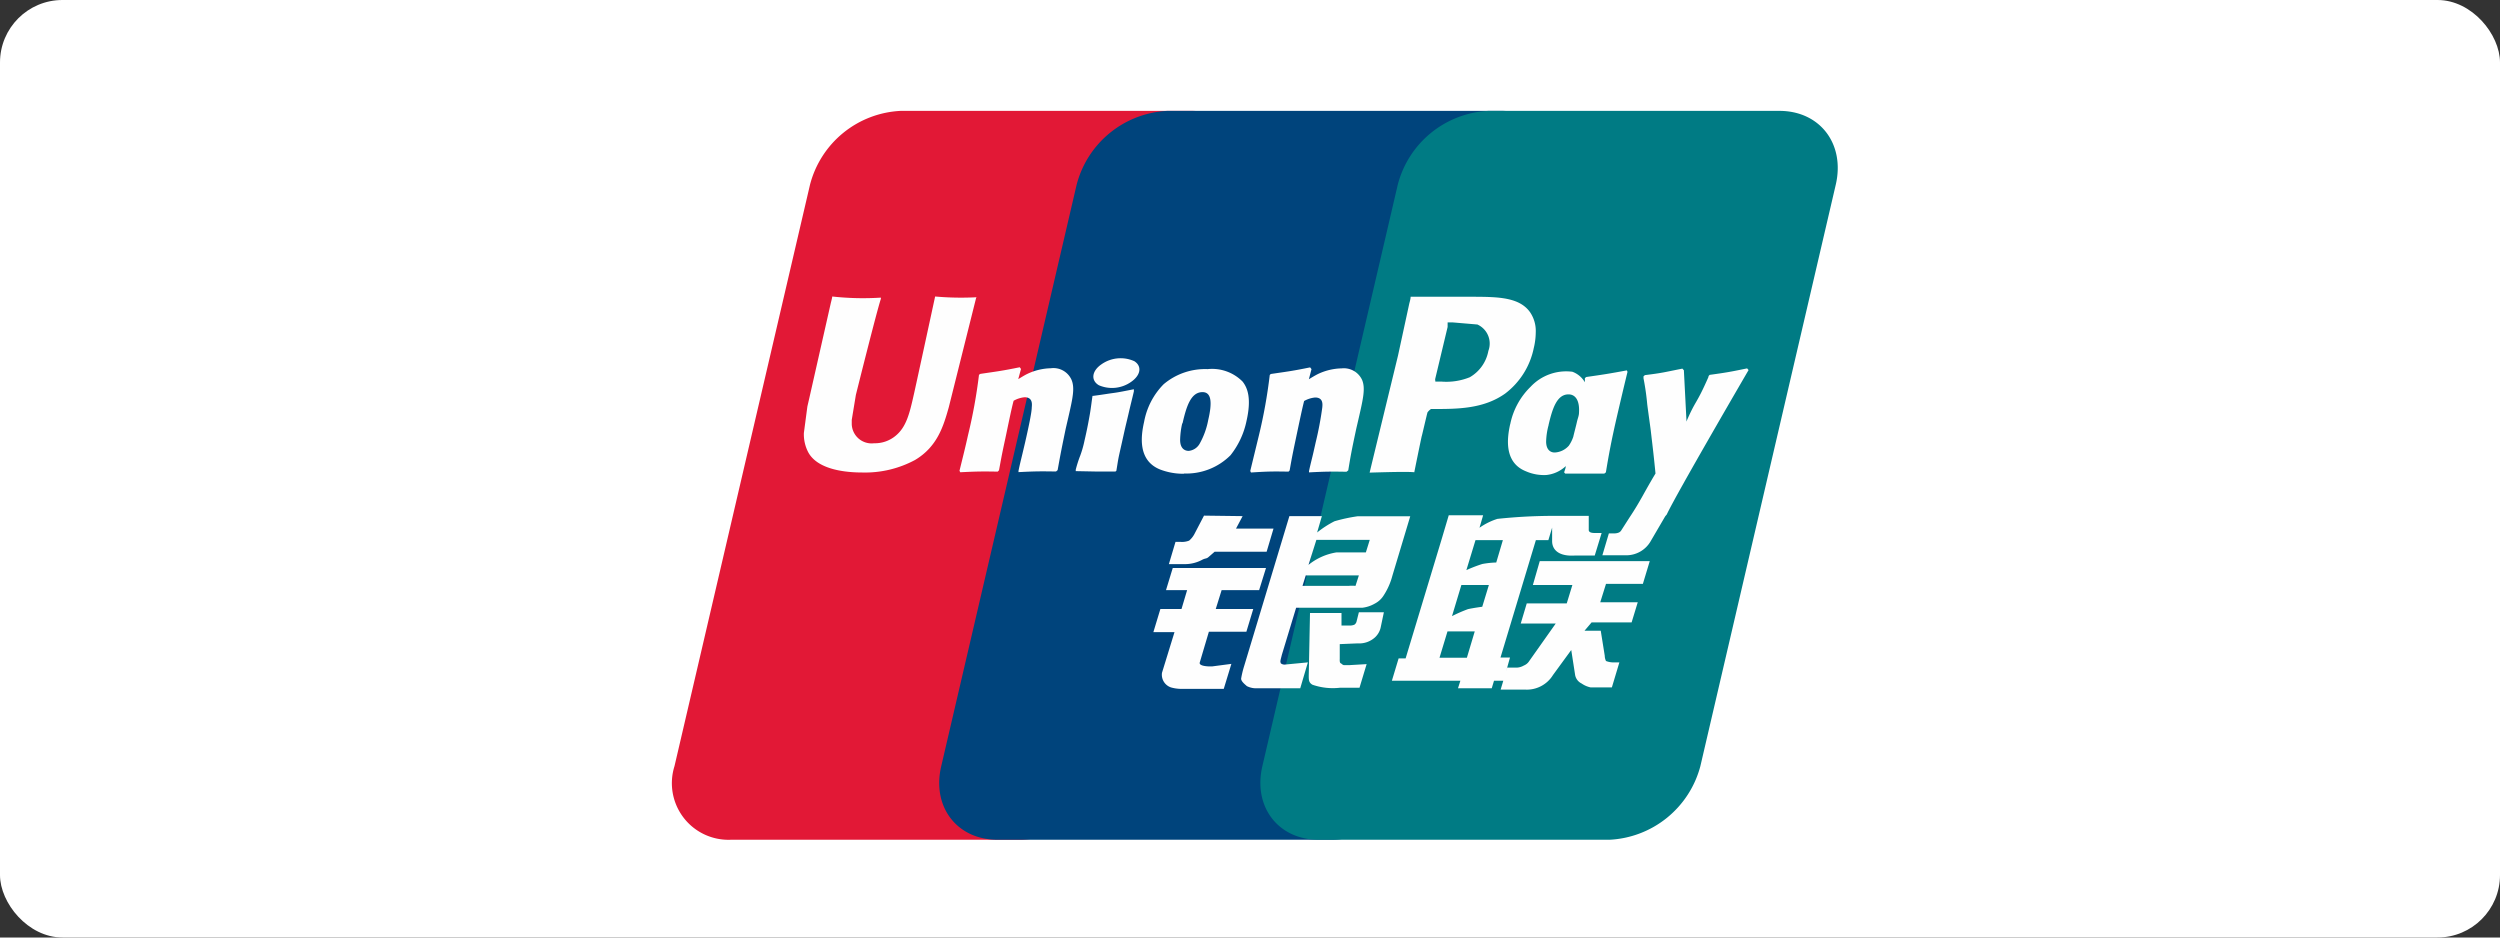
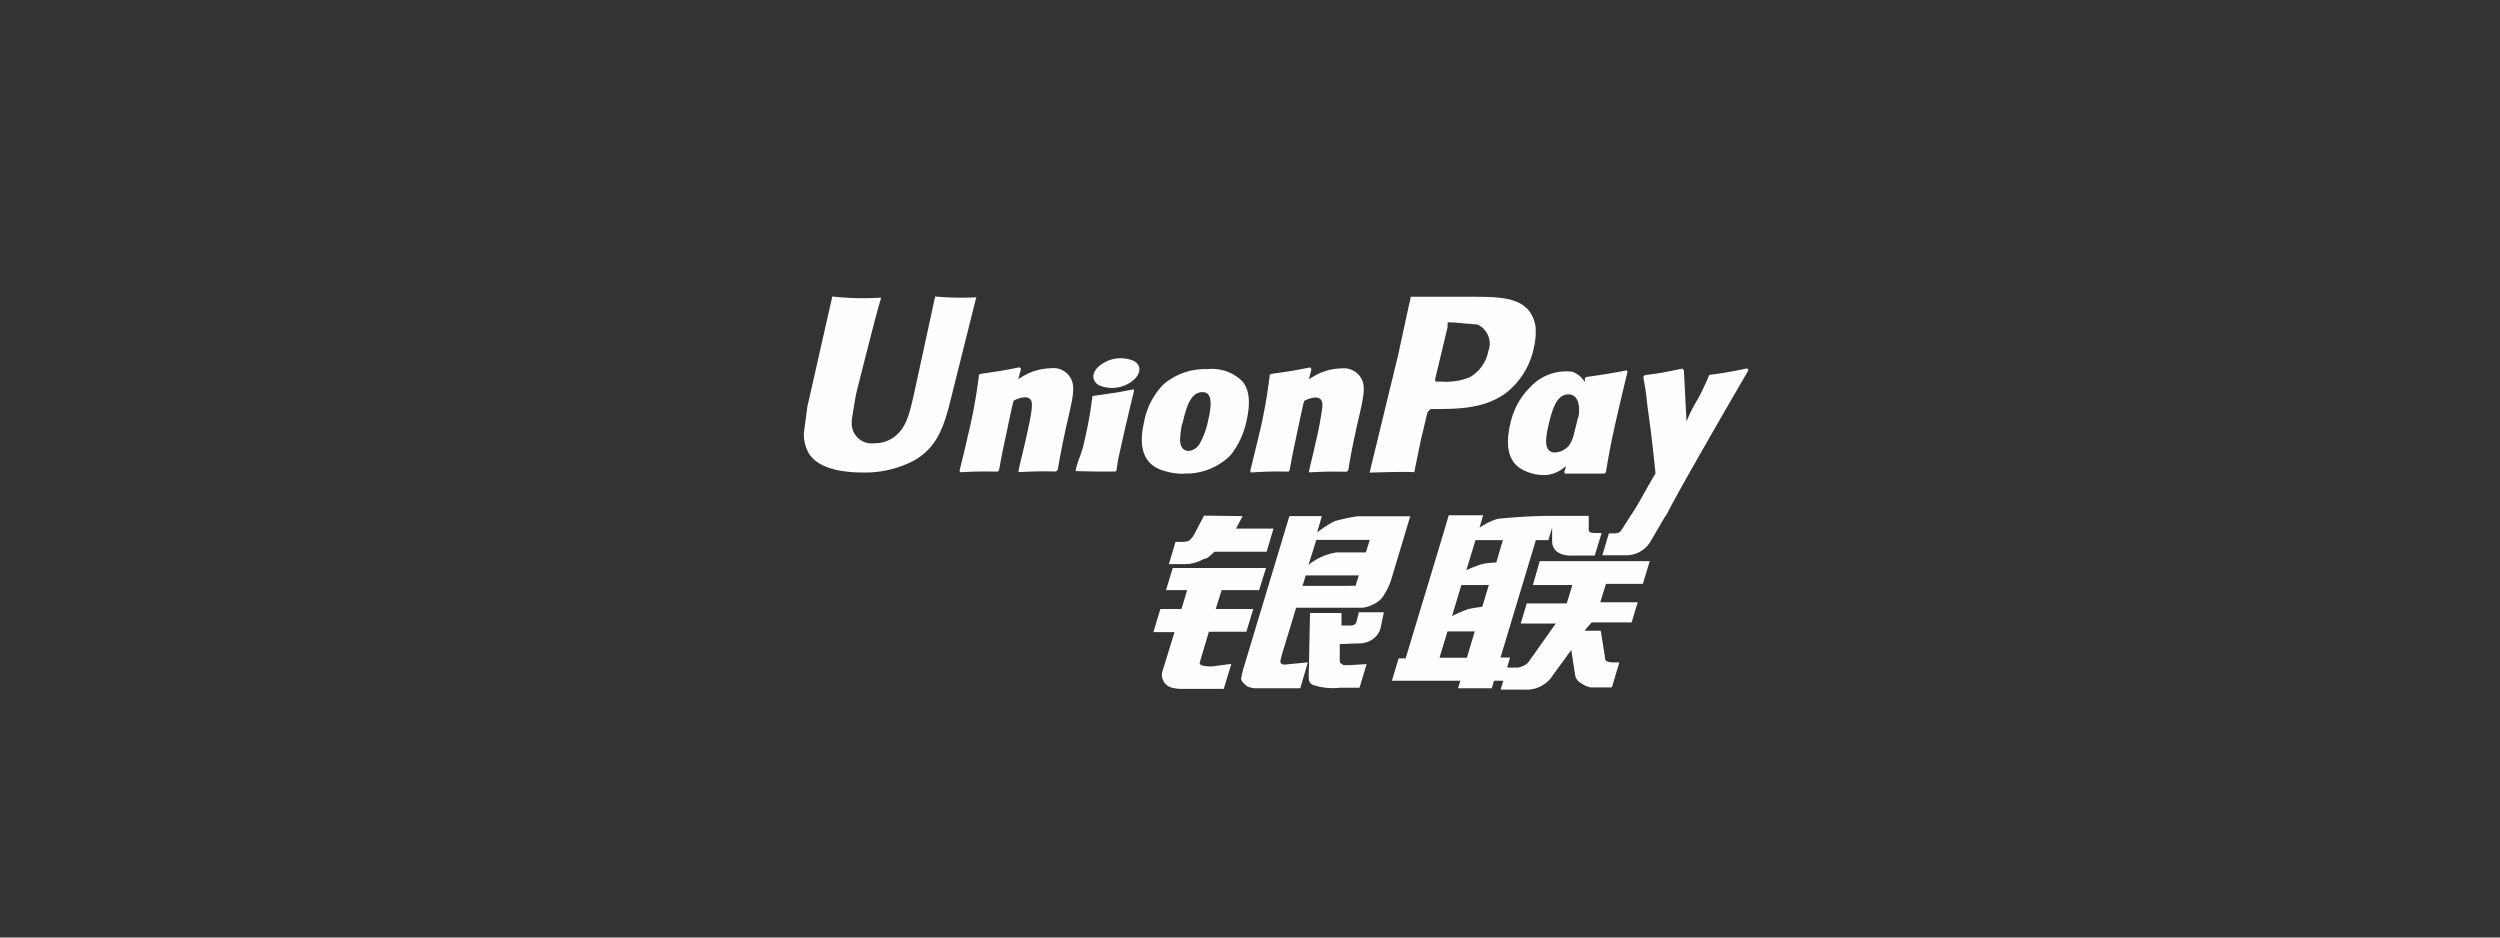
<svg xmlns="http://www.w3.org/2000/svg" viewBox="0 0 200 75">
  <rect x="0" y="0" width="200" height="75" fill="#333333" stroke="none" />
  <defs>
    <style>.cls-1{fill:#fff;}.cls-2{fill:#e21836;}.cls-3{fill:#00447c;}.cls-4{fill:#007b84;}.cls-5{fill:#fefefe;}</style>
  </defs>
  <g id="Layer_2" data-name="Layer 2">
    <g id="Layer_1-2" data-name="Layer 1">
-       <rect class="cls-1" width="200" height="75" rx="5" />
-       <path class="cls-2" d="M72.48,8.87H95.74c3.25,0,5.27,2.65,4.51,5.91L89.42,61.29a7.9,7.9,0,0,1-7.26,5.89H58.89a4.53,4.53,0,0,1-4.51-5.89L65.22,14.78a7.89,7.89,0,0,1,7.26-5.91" transform="translate(-0.42)" />
-       <path class="cls-3" d="M93.81,8.87h26.75c3.25,0,1.79,2.65,1,5.91L110.75,61.29c-.76,3.24-.52,5.89-3.77,5.89H80.22c-3.25,0-5.27-2.65-4.5-5.89L86.55,14.78a7.9,7.9,0,0,1,7.26-5.91" transform="translate(-0.42)" />
-       <path class="cls-4" d="M119.5,8.87h23.27c3.25,0,5.27,2.65,4.51,5.91L136.45,61.29a7.92,7.92,0,0,1-7.27,5.89H105.92c-3.25,0-5.27-2.65-4.51-5.89l10.83-46.51a7.89,7.89,0,0,1,7.26-5.91" transform="translate(-0.42)" />
      <path class="cls-5" d="M78.55,23.78a23.58,23.58,0,0,1-3.32-.06c-.09.42-1.7,7.86-1.71,7.87-.34,1.51-.6,2.58-1.46,3.28a2.58,2.58,0,0,1-1.71.59,1.59,1.59,0,0,1-1.79-1.52l0-.35s.33-2,.33-2,1.69-6.78,2-7.68a.84.84,0,0,0,0-.1A22.46,22.46,0,0,1,67,23.72c0,.08-.11.5-.11.5l-1.73,7.65-.15.65-.28,2.12a3.1,3.1,0,0,0,.37,1.58c.78,1.37,3,1.58,4.3,1.58a8.44,8.44,0,0,0,4.22-1c1.8-1.07,2.28-2.73,2.7-4.21l.19-.76s1.75-7,2-8A.41.41,0,0,1,78.55,23.78Zm5.94,5.68a4.62,4.62,0,0,0-1.88.45c-.25.12-.48.27-.73.42l.22-.81L82,29.38c-1.47.3-1.8.33-3.15.53l-.11.07a41.26,41.26,0,0,1-.88,4.84c-.22,1-.45,1.9-.68,2.84l.06.12c1.39-.07,1.81-.07,3-.05l.1-.11c.15-.78.17-1,.51-2.56.16-.75.49-2.4.66-3a2.2,2.2,0,0,1,.88-.28c.67,0,.59.59.57.82,0,.4-.28,1.69-.53,2.79l-.17.72c-.12.52-.25,1-.36,1.56l0,.1c1.36-.07,1.78-.07,3-.05l.13-.11c.22-1.22.28-1.55.65-3.33l.19-.82c.37-1.61.55-2.42.27-3.08A1.58,1.58,0,0,0,84.49,29.46Zm6.64,1.68c-.73.14-1.19.24-1.65.3s-.9.14-1.61.23l-.05,0,0,0c-.08.53-.13,1-.22,1.51s-.21,1.17-.42,2.07a8.3,8.3,0,0,1-.33,1.17,9.8,9.8,0,0,0-.37,1.15l0,.06,0,.06L88,37.72c.44,0,.89,0,1.6,0l.06,0,.07-.06c.1-.61.12-.77.18-1.07s.17-.76.43-1.94c.12-.55.26-1.1.39-1.67s.27-1.11.4-1.67l0-.06Zm0-2.26a2.66,2.66,0,0,0-2.6.27c-.77.53-.86,1.28-.2,1.67a2.65,2.65,0,0,0,2.58-.27C91.7,30,91.79,29.27,91.14,28.88Zm4,9a5,5,0,0,0,3.73-1.46,6.53,6.53,0,0,0,1.28-2.74c.41-1.8.09-2.64-.31-3.15a3.43,3.43,0,0,0-2.8-1,5.14,5.14,0,0,0-3.52,1.21,5.75,5.75,0,0,0-1.56,3c-.25,1.1-.54,3.09,1.28,3.82A5.15,5.15,0,0,0,95.14,37.9Zm-.11-4c.31-1.37.67-2.51,1.6-2.51.73,0,.78.85.46,2.22a6.2,6.2,0,0,1-.69,1.91,1.13,1.13,0,0,1-.87.57c-.1,0-.68,0-.69-.86A6.46,6.46,0,0,1,95,33.86Zm8.46,3.87.11-.11c.14-.78.17-1,.5-2.56.16-.75.5-2.4.66-3a2.2,2.2,0,0,1,.88-.28c.68,0,.59.59.57.82a27.17,27.17,0,0,1-.53,2.79l-.16.71c-.12.53-.25,1-.37,1.57l0,.1c1.37-.07,1.77-.07,3-.05l.14-.11c.2-1.22.26-1.55.64-3.33l.19-.82c.37-1.61.55-2.42.28-3.08a1.61,1.61,0,0,0-1.64-.93,4.63,4.63,0,0,0-1.89.45c-.24.12-.49.27-.73.42l.21-.81-.11-.14c-1.47.3-1.8.33-3.15.53L102,30a40.66,40.66,0,0,1-.87,4.84l-.69,2.84.06.12C101.87,37.71,102.29,37.71,103.49,37.73Zm10.08.05c.08-.42.59-2.91.6-2.91s.43-1.83.46-1.9a1.17,1.17,0,0,1,.28-.27h.2c1.9,0,4,0,5.74-1.24a6.09,6.09,0,0,0,2.28-3.63,5.49,5.49,0,0,0,.16-1.26,2.66,2.66,0,0,0-.46-1.62c-.86-1.2-2.57-1.22-4.55-1.23h-1c-2.53,0-3.54,0-4,0,0,.18-.1.51-.1.51l-.91,4.2s-2.17,8.93-2.27,9.36C112.28,37.74,113.18,37.74,113.57,37.78Zm1.67-7.46s1-4.19,1-4.18l0-.21v-.16l.38,0,2,.17a1.67,1.67,0,0,1,.88,2.11A3.07,3.07,0,0,1,118,30.18a5,5,0,0,1-2.23.35h-.52Zm6,3.61C121,35,120.7,37,122.51,37.71a3.58,3.58,0,0,0,1.62.29,2.66,2.66,0,0,0,1.55-.71c0,.16-.08.33-.13.5l.09.1c1.3,0,1.71,0,3.12,0l.13-.1c.2-1.21.4-2.39.94-4.71.26-1.12.52-2.22.79-3.33l-.05-.12c-1.46.27-1.85.33-3.25.53l-.11.09c0,.11,0,.22,0,.33a1.93,1.93,0,0,0-1-.84,3.9,3.9,0,0,0-3.35,1.21A5.76,5.76,0,0,0,121.24,33.93Zm3.07.07c.31-1.34.67-2.47,1.6-2.47.59,0,.9.54.84,1.47,0,.23-.11.47-.17.75s-.2.79-.29,1.18a2.85,2.85,0,0,1-.35.7,1.61,1.61,0,0,1-1.13.55c-.1,0-.67,0-.69-.85A5.47,5.47,0,0,1,124.31,34Zm16-4.42-.11-.13c-1.45.3-1.71.34-3,.52l-.09.1s0,0,0,.06v0c-1,2.28-1,1.79-1.77,3.58a1.7,1.7,0,0,0,0-.22l-.2-3.89-.12-.13c-1.52.3-1.55.34-3,.52l-.11.1c0,.05,0,.1,0,.15v0a20.15,20.15,0,0,1,.3,2.1c.09.7.19,1.39.28,2.07.13,1.15.21,1.71.38,3.45-.94,1.56-1.17,2.15-2.08,3.52h0l-.64,1a.46.46,0,0,1-.23.21,1,1,0,0,1-.42.06h-.36l-.52,1.75,1.8,0a2.25,2.25,0,0,0,2.09-1.17l1.14-1.95h0l.12-.14C134.5,39.56,140.32,29.58,140.32,29.58Zm-19.08,23h-.76l2.83-9.39h1l.3-1,0,1.08c0,.66.49,1.25,1.87,1.15H128l.55-1.8H128c-.34,0-.5-.09-.48-.28l0-1.09h-2.94a42.4,42.4,0,0,0-4.37.24,5.24,5.24,0,0,0-1.43.71l.29-1h-2.75l-.57,1.92-2.88,9.53h-.56l-.54,1.79h5.48l-.19.6h2.7l.18-.6h.76ZM119,45.12a11.55,11.55,0,0,0-1.27.49l.73-2.4h2.19L120.12,45A7,7,0,0,0,119,45.12Zm0,3.42s-.69.09-1.14.19a11.71,11.71,0,0,0-1.28.56l.75-2.49h2.2Zm-1.23,4.08h-2.19l.64-2.11h2.18Zm5.28-5.82h3.16l-.45,1.47h-3.2l-.48,1.61h2.8l-2.12,3a.9.9,0,0,1-.43.36,1.23,1.23,0,0,1-.57.17H121l-.53,1.76h2A2.46,2.46,0,0,0,124.66,54l1.46-2,.31,2a.94.94,0,0,0,.52.68,1.92,1.92,0,0,0,.71.31l.71,0h1l.6-2h-.39a1.61,1.61,0,0,1-.68-.11,1,1,0,0,1-.1-.42l-.32-2h-1.3l.57-.67h3.2l.49-1.61h-3l.46-1.47h2.95l.55-1.82h-8.8ZM96.4,53l.73-2.46h3l.55-1.82h-3l.47-1.51h3l.55-1.77H94.24l-.54,1.77h1.69l-.45,1.51H93.25l-.56,1.85h1.69l-1,3.25A1.07,1.07,0,0,0,94.12,55a3.12,3.12,0,0,0,.78.11h3.42l.61-2-1.52.2C97.12,53.33,96.31,53.3,96.4,53Zm.34-11.75L96,42.67a1.8,1.8,0,0,1-.45.58,1.55,1.55,0,0,1-.69.1h-.4l-.53,1.78h1.33a2.92,2.92,0,0,0,1.36-.36c.26-.13.32-.05.52-.24l.45-.39h4.16l.55-1.85h-3l.53-1Zm6.14,11.78c-.07-.1,0-.28.09-.65l1.14-3.76h4c.59,0,1,0,1.29,0a2.6,2.6,0,0,0,1-.33,1.82,1.82,0,0,0,.71-.65,5.38,5.38,0,0,0,.7-1.58l1.43-4.76-4.2,0a13.34,13.34,0,0,0-1.86.4,7.82,7.82,0,0,0-1.39.9l.38-1.31h-2.6l-3.62,12a7.71,7.71,0,0,0-.24,1c0,.22.28.44.46.6a1.64,1.64,0,0,0,.85.17c.32,0,.78,0,1.42,0h2l.61-2.07-1.78.17A.47.47,0,0,1,102.88,53.06Zm2-7h4.25l-.27.84a3.31,3.31,0,0,0-.56,0h-3.68Zm.85-2.84H110l-.31,1s-2,0-2.34,0a4.73,4.73,0,0,0-2.25,1Zm3.22,6.51a.44.44,0,0,1-.17.27.88.88,0,0,1-.43.07h-.61l0-1h-2.52l-.1,5c0,.36,0,.57.3.74a5,5,0,0,0,2.19.24h1.57l.57-1.89-1.37.08-.46,0a.44.44,0,0,1-.18-.11c-.06-.06-.16,0-.14-.39V51.53l1.44-.06a1.87,1.87,0,0,0,1.39-.49,1.54,1.54,0,0,0,.46-.86l.24-1.14h-2Z" transform="translate(-0.42)" />
    </g>
  </g>
</svg>